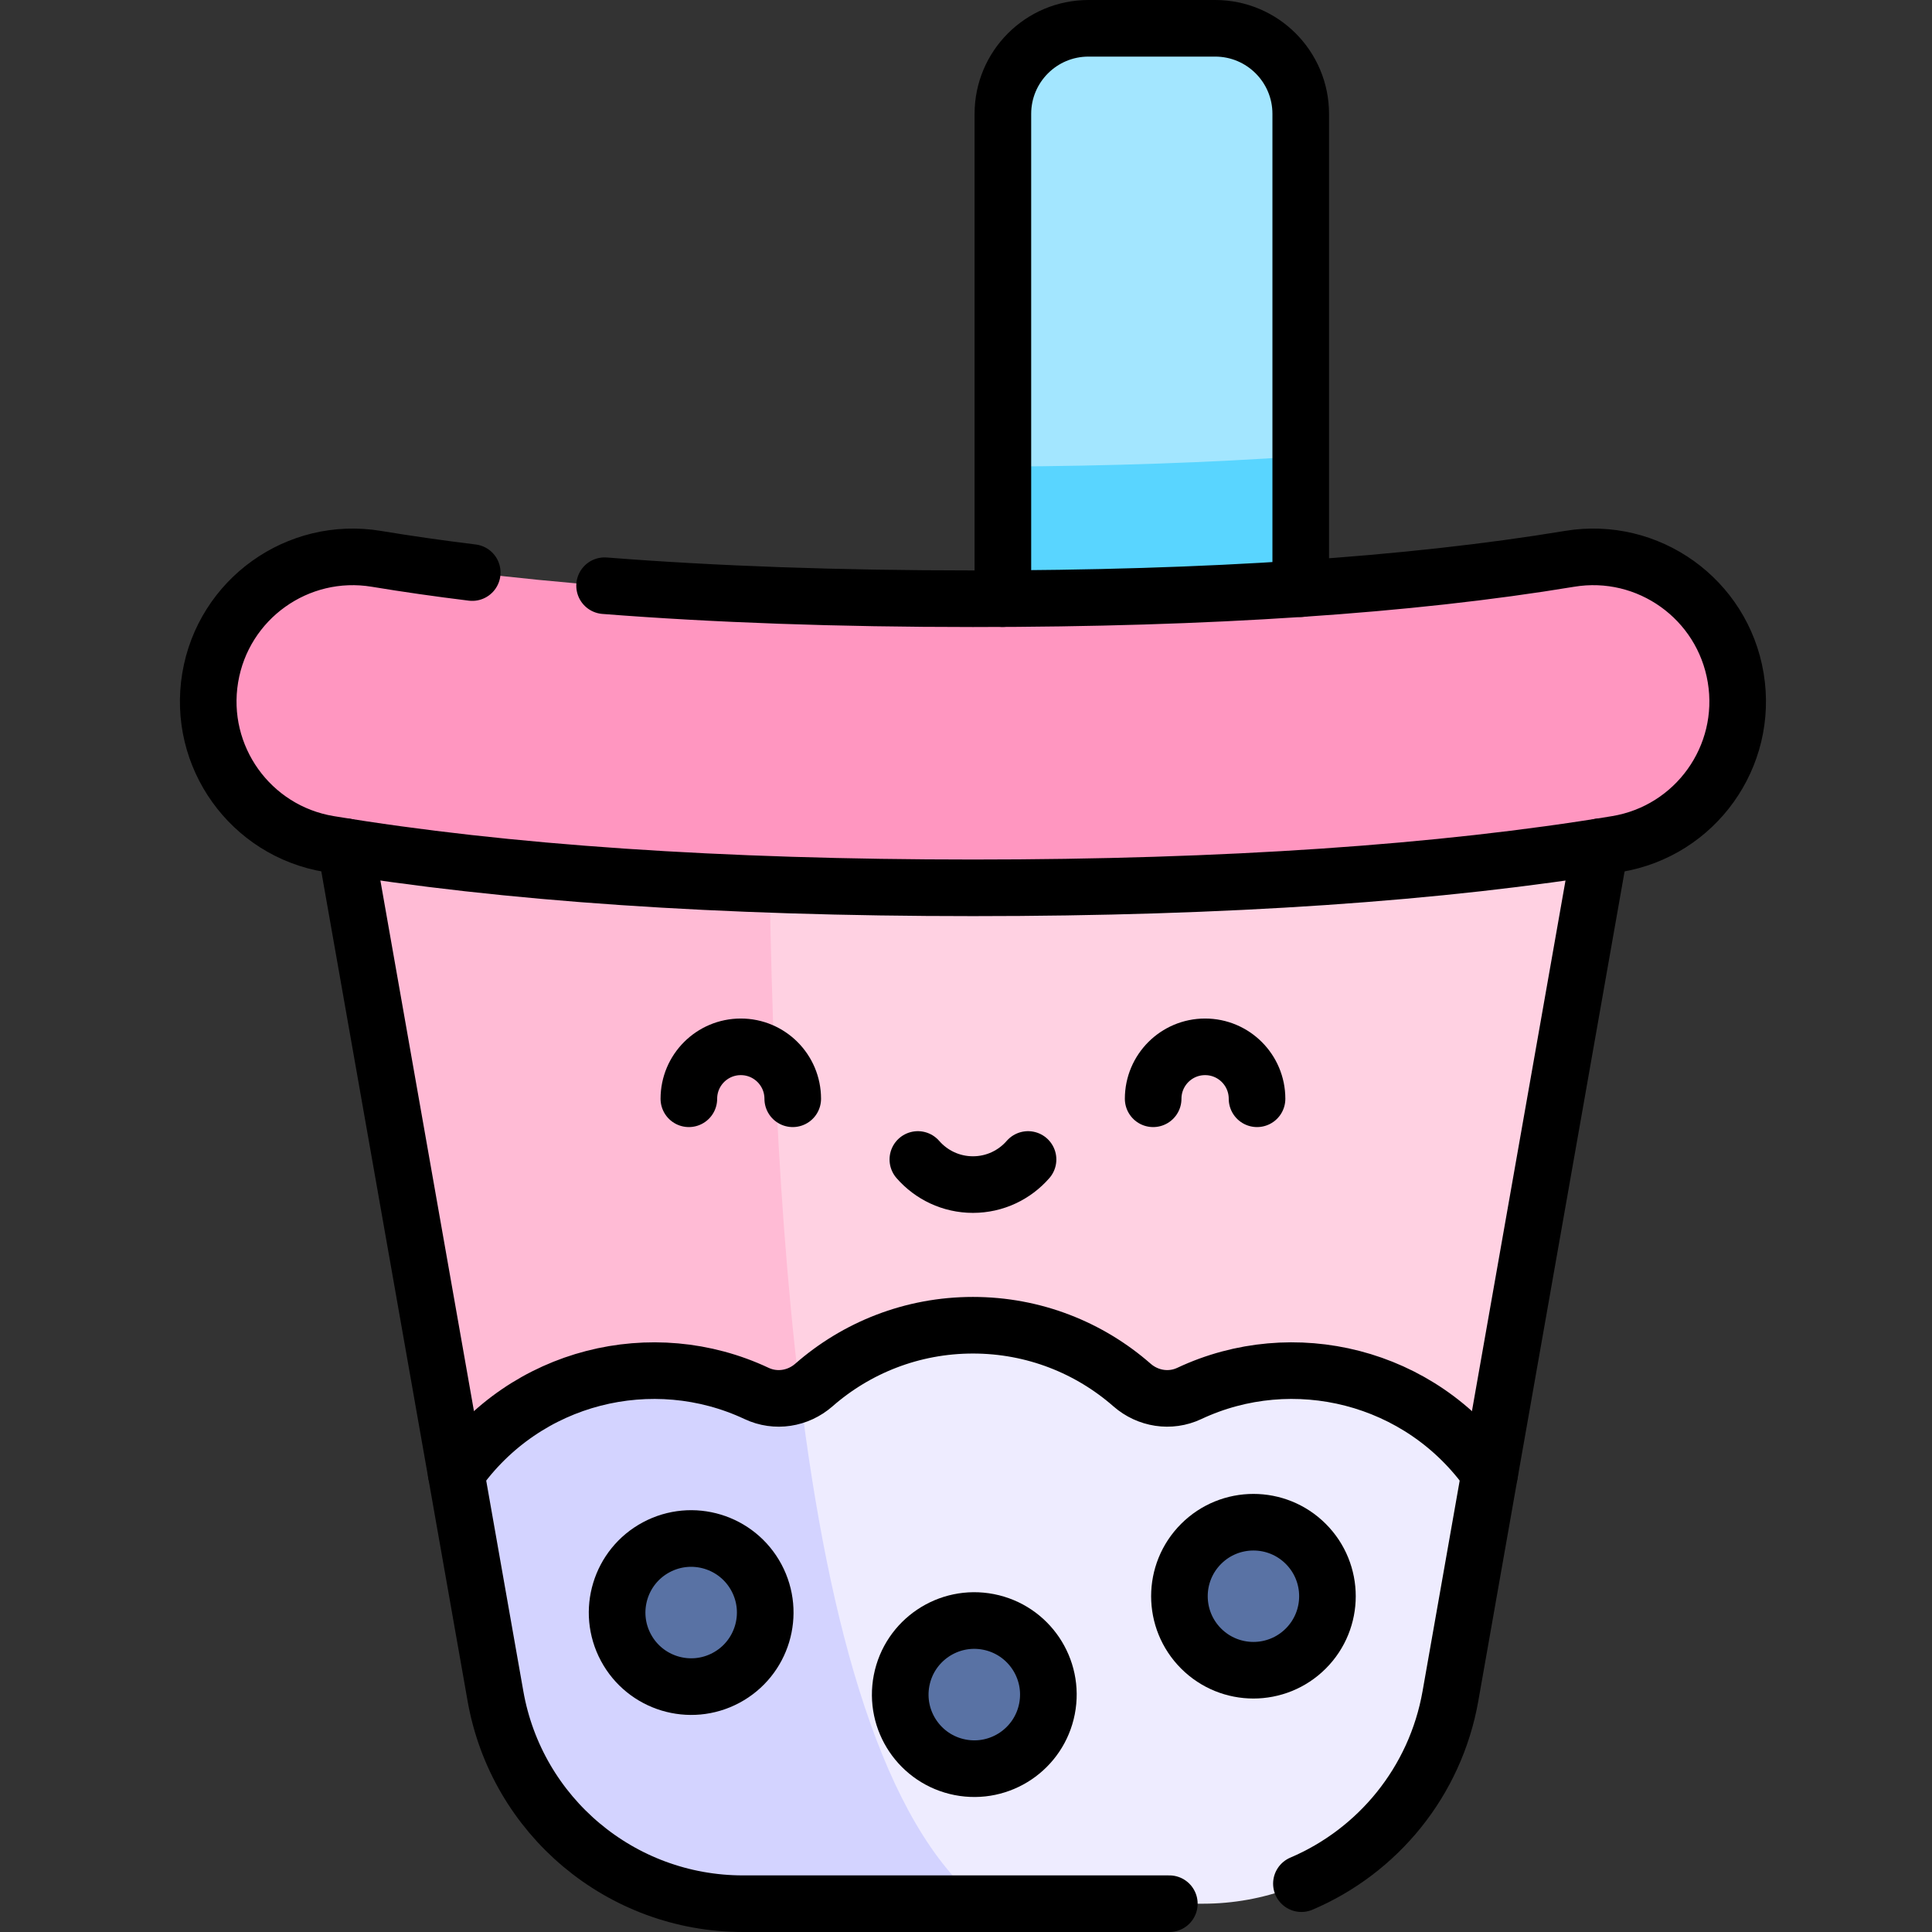
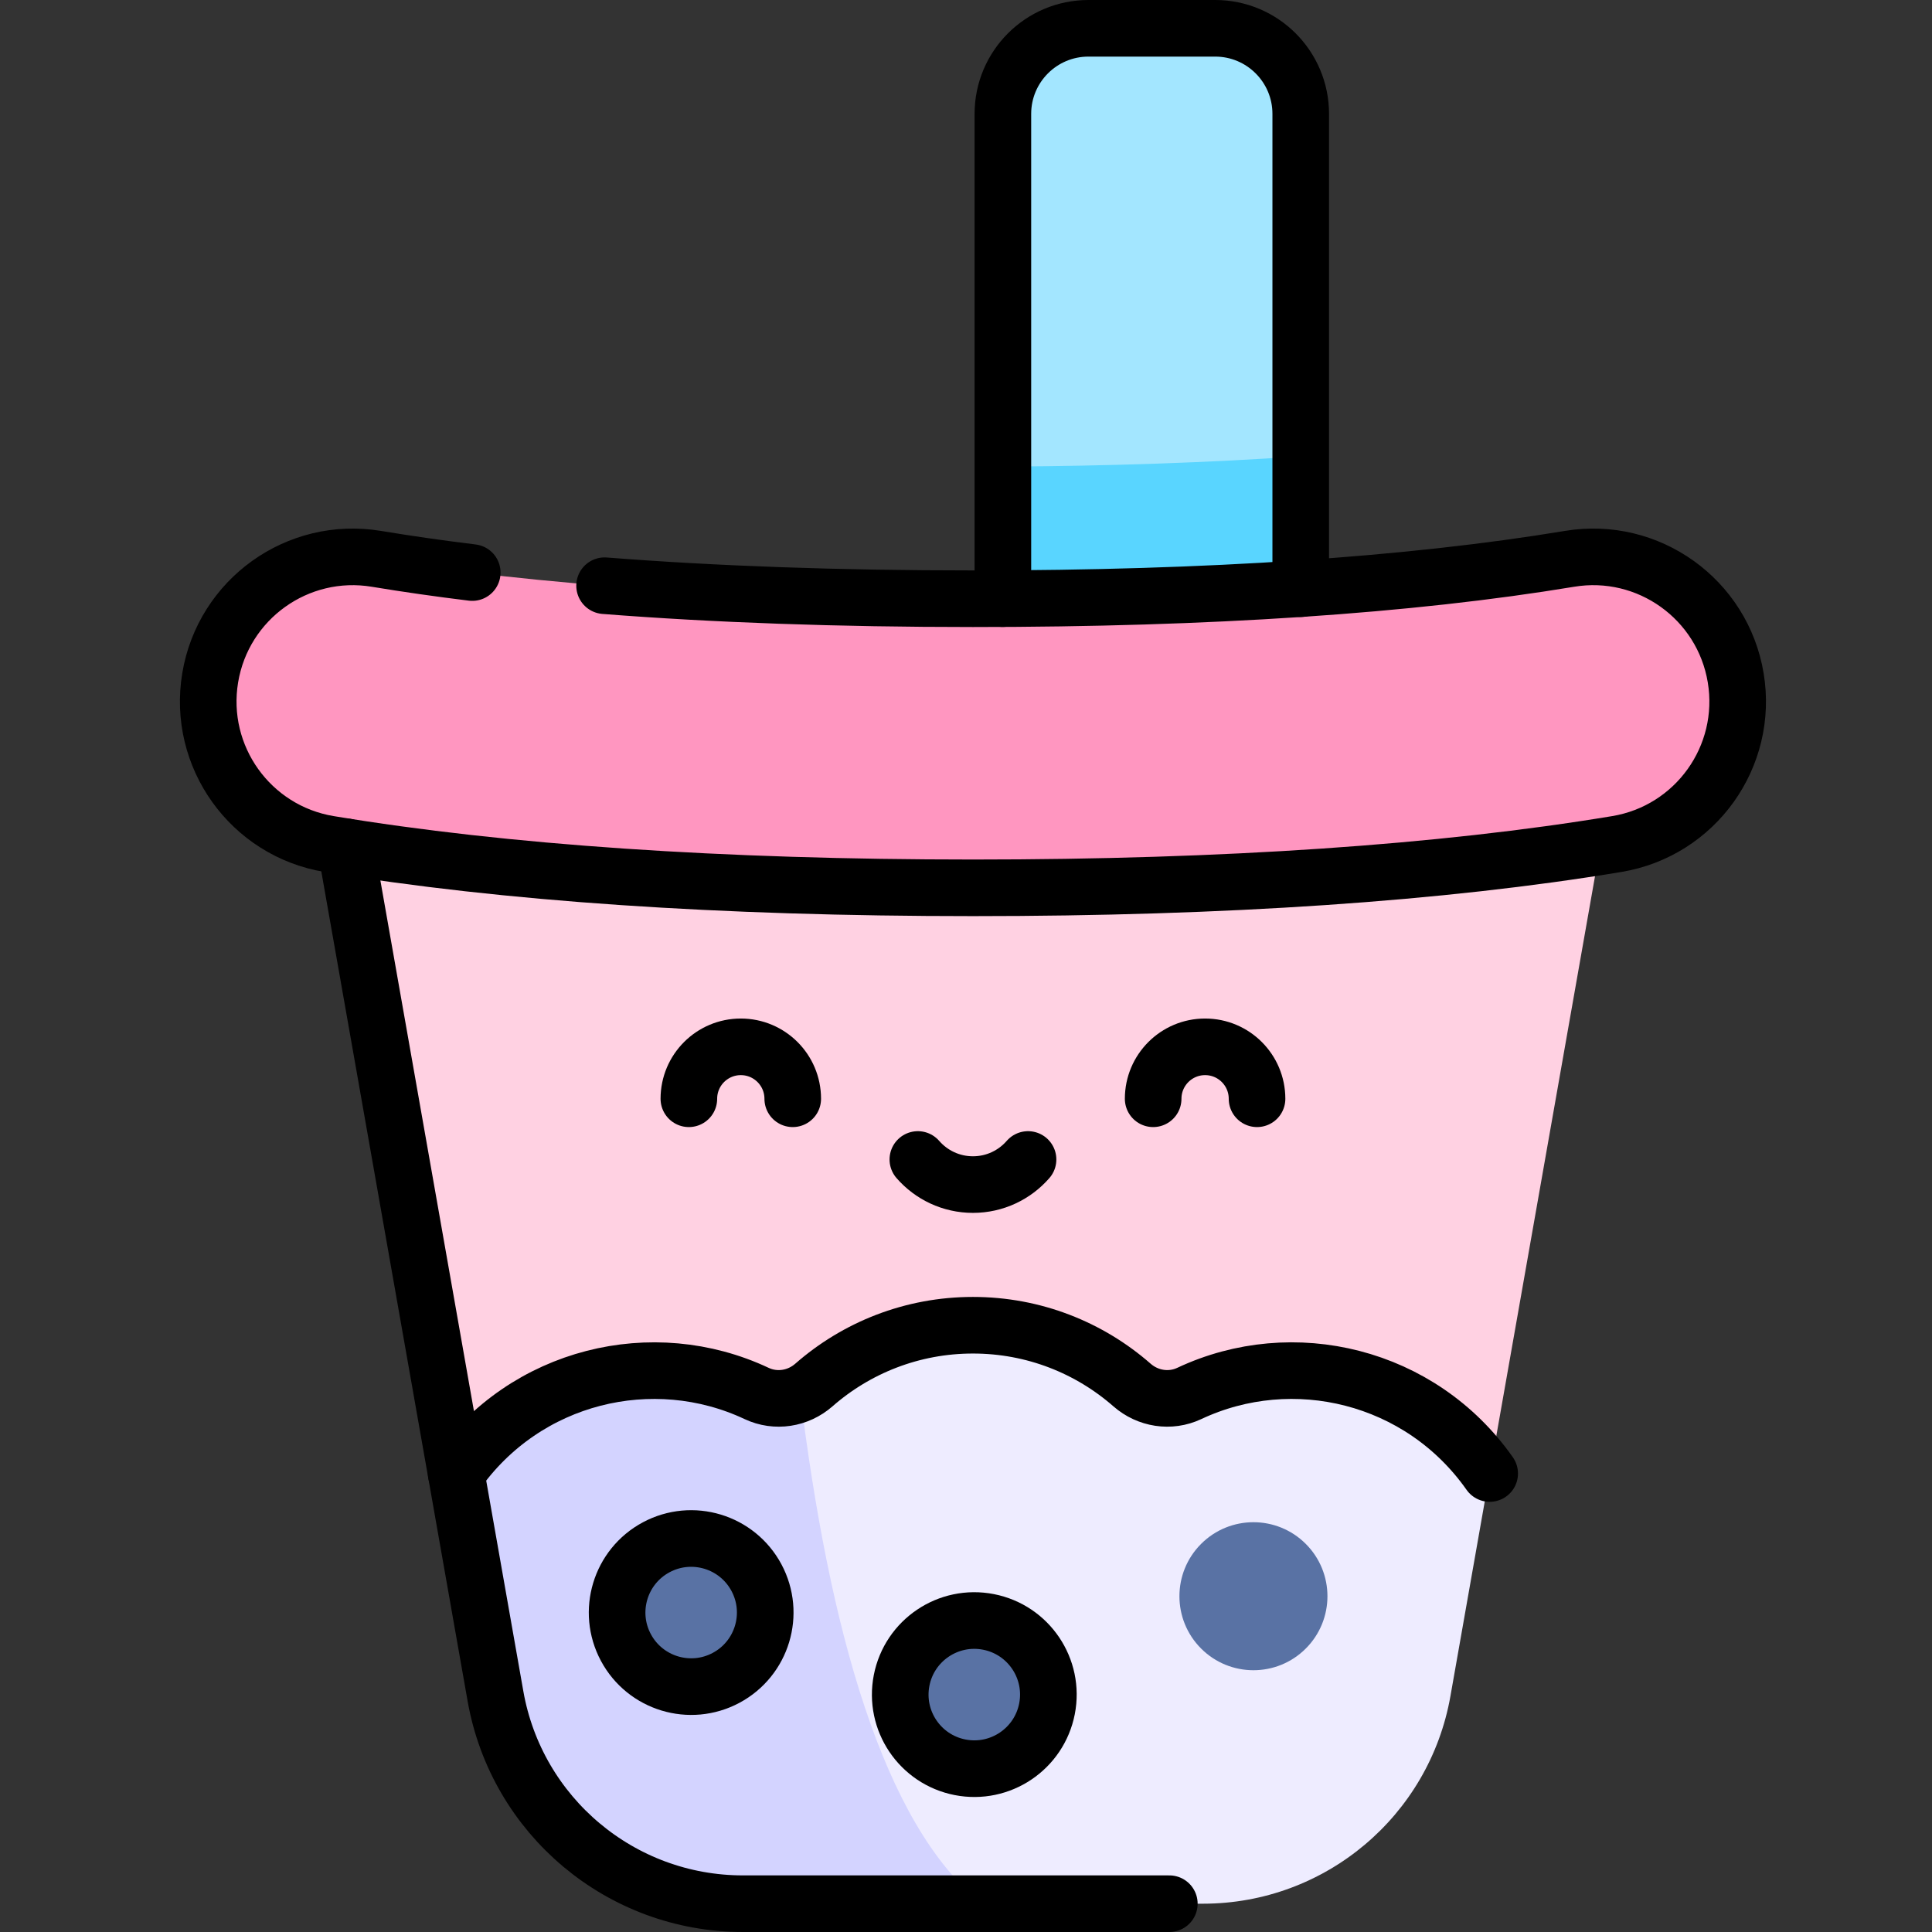
<svg xmlns="http://www.w3.org/2000/svg" xmlns:ns1="http://sodipodi.sourceforge.net/DTD/sodipodi-0.dtd" xmlns:ns2="http://www.inkscape.org/namespaces/inkscape" version="1.1" id="Capa_1" x="0px" y="0px" viewBox="0 0 256 256" xml:space="preserve" width="256" height="256" ns1:docname="logo-golang-bubbletea.svg" ns2:version="1.2.2 (b0a8486541, 2022-12-01)">
  <rect x="0" y="0" width="256" height="256" fill="#333333" stroke="none" />
  <defs id="defs57" />
  <ns1:namedview id="namedview55" pagecolor="#ffffff" bordercolor="#000000" borderopacity="0.25" ns2:showpageshadow="2" ns2:pageopacity="0.0" ns2:pagecheckerboard="0" ns2:deskcolor="#d1d1d1" showgrid="false" ns2:zoom="2.0058594" ns2:cx="255.75073" ns2:cy="256.49854" ns2:window-width="3440" ns2:window-height="1371" ns2:window-x="0" ns2:window-y="0" ns2:window-maximized="1" ns2:current-layer="Capa_1" />
  <g id="g52" transform="matrix(0.5,0,0,0.5,0.921,0)">
    <path style="fill:#a3e6ff" d="M 342.866,200.432 H 263.931 V 30.178 C 263.931,17.653 274.084,7.5 286.609,7.5 h 33.578 c 12.525,0 22.678,10.153 22.678,22.678 v 170.254 z" id="path2" />
    <polygon style="fill:#ffd1e2" points="256,448.988 392.94,390.496 423.933,214.727 88.067,214.727 119.06,390.496 " id="polygon4" />
-     <path style="fill:#ffbbd5" d="m 129.461,449.483 c 5.611,31.819 33.257,55.017 65.567,55.017 h 63.345 C 211.383,466.945 202.798,329.797 201.891,214.727 H 88.067 Z" id="path6" />
    <path style="fill:#eeecff" d="m 129.461,449.483 c 5.611,31.819 33.257,55.017 65.567,55.017 h 121.944 c 32.31,0 59.957,-23.198 65.567,-55.017 l 10.401,-58.987 c -18.299,-26.035 -52.131,-34.14 -79.612,-21.214 -5.052,2.376 -10.977,1.439 -15.177,-2.239 C 286.889,357.181 272.146,351.2 256,351.2 c -16.146,0 -30.889,5.981 -42.151,15.843 -4.2,3.678 -10.125,4.615 -15.178,2.239 -27.471,-12.92 -61.304,-4.833 -79.612,21.215 z" id="path8" />
    <path style="fill:#d3d3ff" d="m 210.202,369.369 c -3.627,1.61 -7.813,1.66 -11.53,-0.088 -27.471,-12.92 -61.304,-4.833 -79.612,21.215 l 10.401,58.987 c 5.611,31.819 33.257,55.017 65.567,55.017 h 63.345 C 232.1,483.502 217.832,431.373 210.202,369.369 Z" id="path10" />
    <g id="g18">
      <circle transform="matrix(0.882,-0.472,0.472,0.882,-180.146,136.025)" style="fill:#5972a4" cx="181.185" cy="427.256" id="ellipse12" r="19.616" />
      <circle transform="matrix(0.192,-0.982,0.982,0.192,-233.701,614.273)" style="fill:#5972a4" cx="256" cy="448.988" id="ellipse14" r="19.616" />
      <circle transform="matrix(0.707,-0.707,0.707,0.707,-202.348,357.538)" style="fill:#5972a4" cx="330.413" cy="423.025" id="ellipse16" r="19.616" />
    </g>
    <path style="fill:#59d5ff" d="m 342.866,120.92 c -24.055,1.672 -50.418,2.585 -78.935,2.727 v 76.785 h 78.935 z" id="path20" />
    <path style="fill:#ff96c0" d="m 256,235.281 c -66.782,0 -124.185,-3.904 -170.616,-11.603 -20.871,-3.46 -34.985,-23.185 -31.524,-44.056 3.461,-20.871 23.191,-34.984 44.056,-31.524 42.301,7.014 95.488,10.57 158.083,10.57 62.595,0 115.782,-3.556 158.084,-10.57 20.876,-3.468 40.596,10.653 44.056,31.524 3.462,20.871 -10.653,40.596 -31.524,44.056 -46.431,7.7 -103.833,11.603 -170.615,11.603 z" id="path22" />
    <g id="g50">
      <path style="fill:none;stroke:#000000;stroke-width:15;stroke-linecap:round;stroke-linejoin:round;stroke-miterlimit:10" d="m 158.38,155.219 c 29.299,2.294 61.93,3.45 97.619,3.45 62.595,0 115.782,-3.556 158.084,-10.57 20.876,-3.468 40.596,10.653 44.056,31.524 3.462,20.871 -10.653,40.596 -31.524,44.056 -46.431,7.699 -103.834,11.603 -170.615,11.603 -66.781,0 -124.185,-3.904 -170.616,-11.603 -20.871,-3.46 -34.985,-23.185 -31.524,-44.056 3.461,-20.871 23.191,-34.984 44.056,-31.524 8.071,1.338 16.538,2.551 25.392,3.637" id="path24" />
-       <path style="fill:none;stroke:#000000;stroke-width:15;stroke-linecap:round;stroke-linejoin:round;stroke-miterlimit:10" d="m 343.045,499.19 c 20.199,-8.605 35.481,-26.952 39.494,-49.708 l 39.69,-225.093" id="path26" />
      <path style="fill:none;stroke:#000000;stroke-width:15;stroke-linecap:round;stroke-linejoin:round;stroke-miterlimit:10" d="m 89.771,224.389 39.69,225.093 c 5.61,31.819 33.257,55.017 65.567,55.017 h 113.017" id="path28" />
      <path style="fill:none;stroke:#000000;stroke-width:15;stroke-linecap:round;stroke-linejoin:round;stroke-miterlimit:10" d="M 342.866,155.999 V 30.178 C 342.866,17.653 332.713,7.5 320.188,7.5 H 286.61 c -12.525,0 -22.678,10.153 -22.678,22.678 v 128.469" id="path30" />
      <path style="fill:none;stroke:#000000;stroke-width:15;stroke-linecap:round;stroke-linejoin:round;stroke-miterlimit:10" d="m 392.94,390.496 c -18.299,-26.035 -52.131,-34.14 -79.612,-21.214 -5.052,2.376 -10.977,1.439 -15.177,-2.239 C 286.889,357.181 272.146,351.2 256,351.2 c -16.146,0 -30.889,5.981 -42.151,15.843 -4.2,3.678 -10.125,4.615 -15.178,2.239 -27.471,-12.92 -61.304,-4.833 -79.612,21.215" id="path32" />
      <g id="g40">
        <path style="fill:none;stroke:#000000;stroke-width:15;stroke-linecap:round;stroke-linejoin:round;stroke-miterlimit:10" d="m 208.243,291.186 c 0,-7.602 -6.163,-13.765 -13.765,-13.765 -7.602,0 -13.765,6.163 -13.765,13.765" id="path34" />
        <path style="fill:none;stroke:#000000;stroke-width:15;stroke-linecap:round;stroke-linejoin:round;stroke-miterlimit:10" d="m 303.757,291.186 c 0,-7.602 6.163,-13.765 13.765,-13.765 7.602,0 13.765,6.163 13.765,13.765" id="path36" />
        <path style="fill:none;stroke:#000000;stroke-width:15;stroke-linecap:round;stroke-linejoin:round;stroke-miterlimit:10" d="m 241.399,307.274 c 3.55,4.074 8.773,6.652 14.601,6.652 5.828,0 11.051,-2.578 14.601,-6.652" id="path38" />
      </g>
      <g id="g48">
        <circle transform="matrix(0.882,-0.472,0.472,0.882,-180.146,136.025)" style="fill:none;stroke:#000000;stroke-width:15;stroke-linecap:round;stroke-linejoin:round;stroke-miterlimit:10" cx="181.185" cy="427.256" id="ellipse42" r="19.616" />
        <circle transform="matrix(0.192,-0.982,0.982,0.192,-233.701,614.273)" style="fill:none;stroke:#000000;stroke-width:15;stroke-linecap:round;stroke-linejoin:round;stroke-miterlimit:10" cx="256" cy="448.988" id="ellipse44" r="19.616" />
-         <circle transform="matrix(0.707,-0.707,0.707,0.707,-202.348,357.538)" style="fill:none;stroke:#000000;stroke-width:15;stroke-linecap:round;stroke-linejoin:round;stroke-miterlimit:10" cx="330.413" cy="423.025" id="ellipse46" r="19.616" />
      </g>
    </g>
  </g>
</svg>